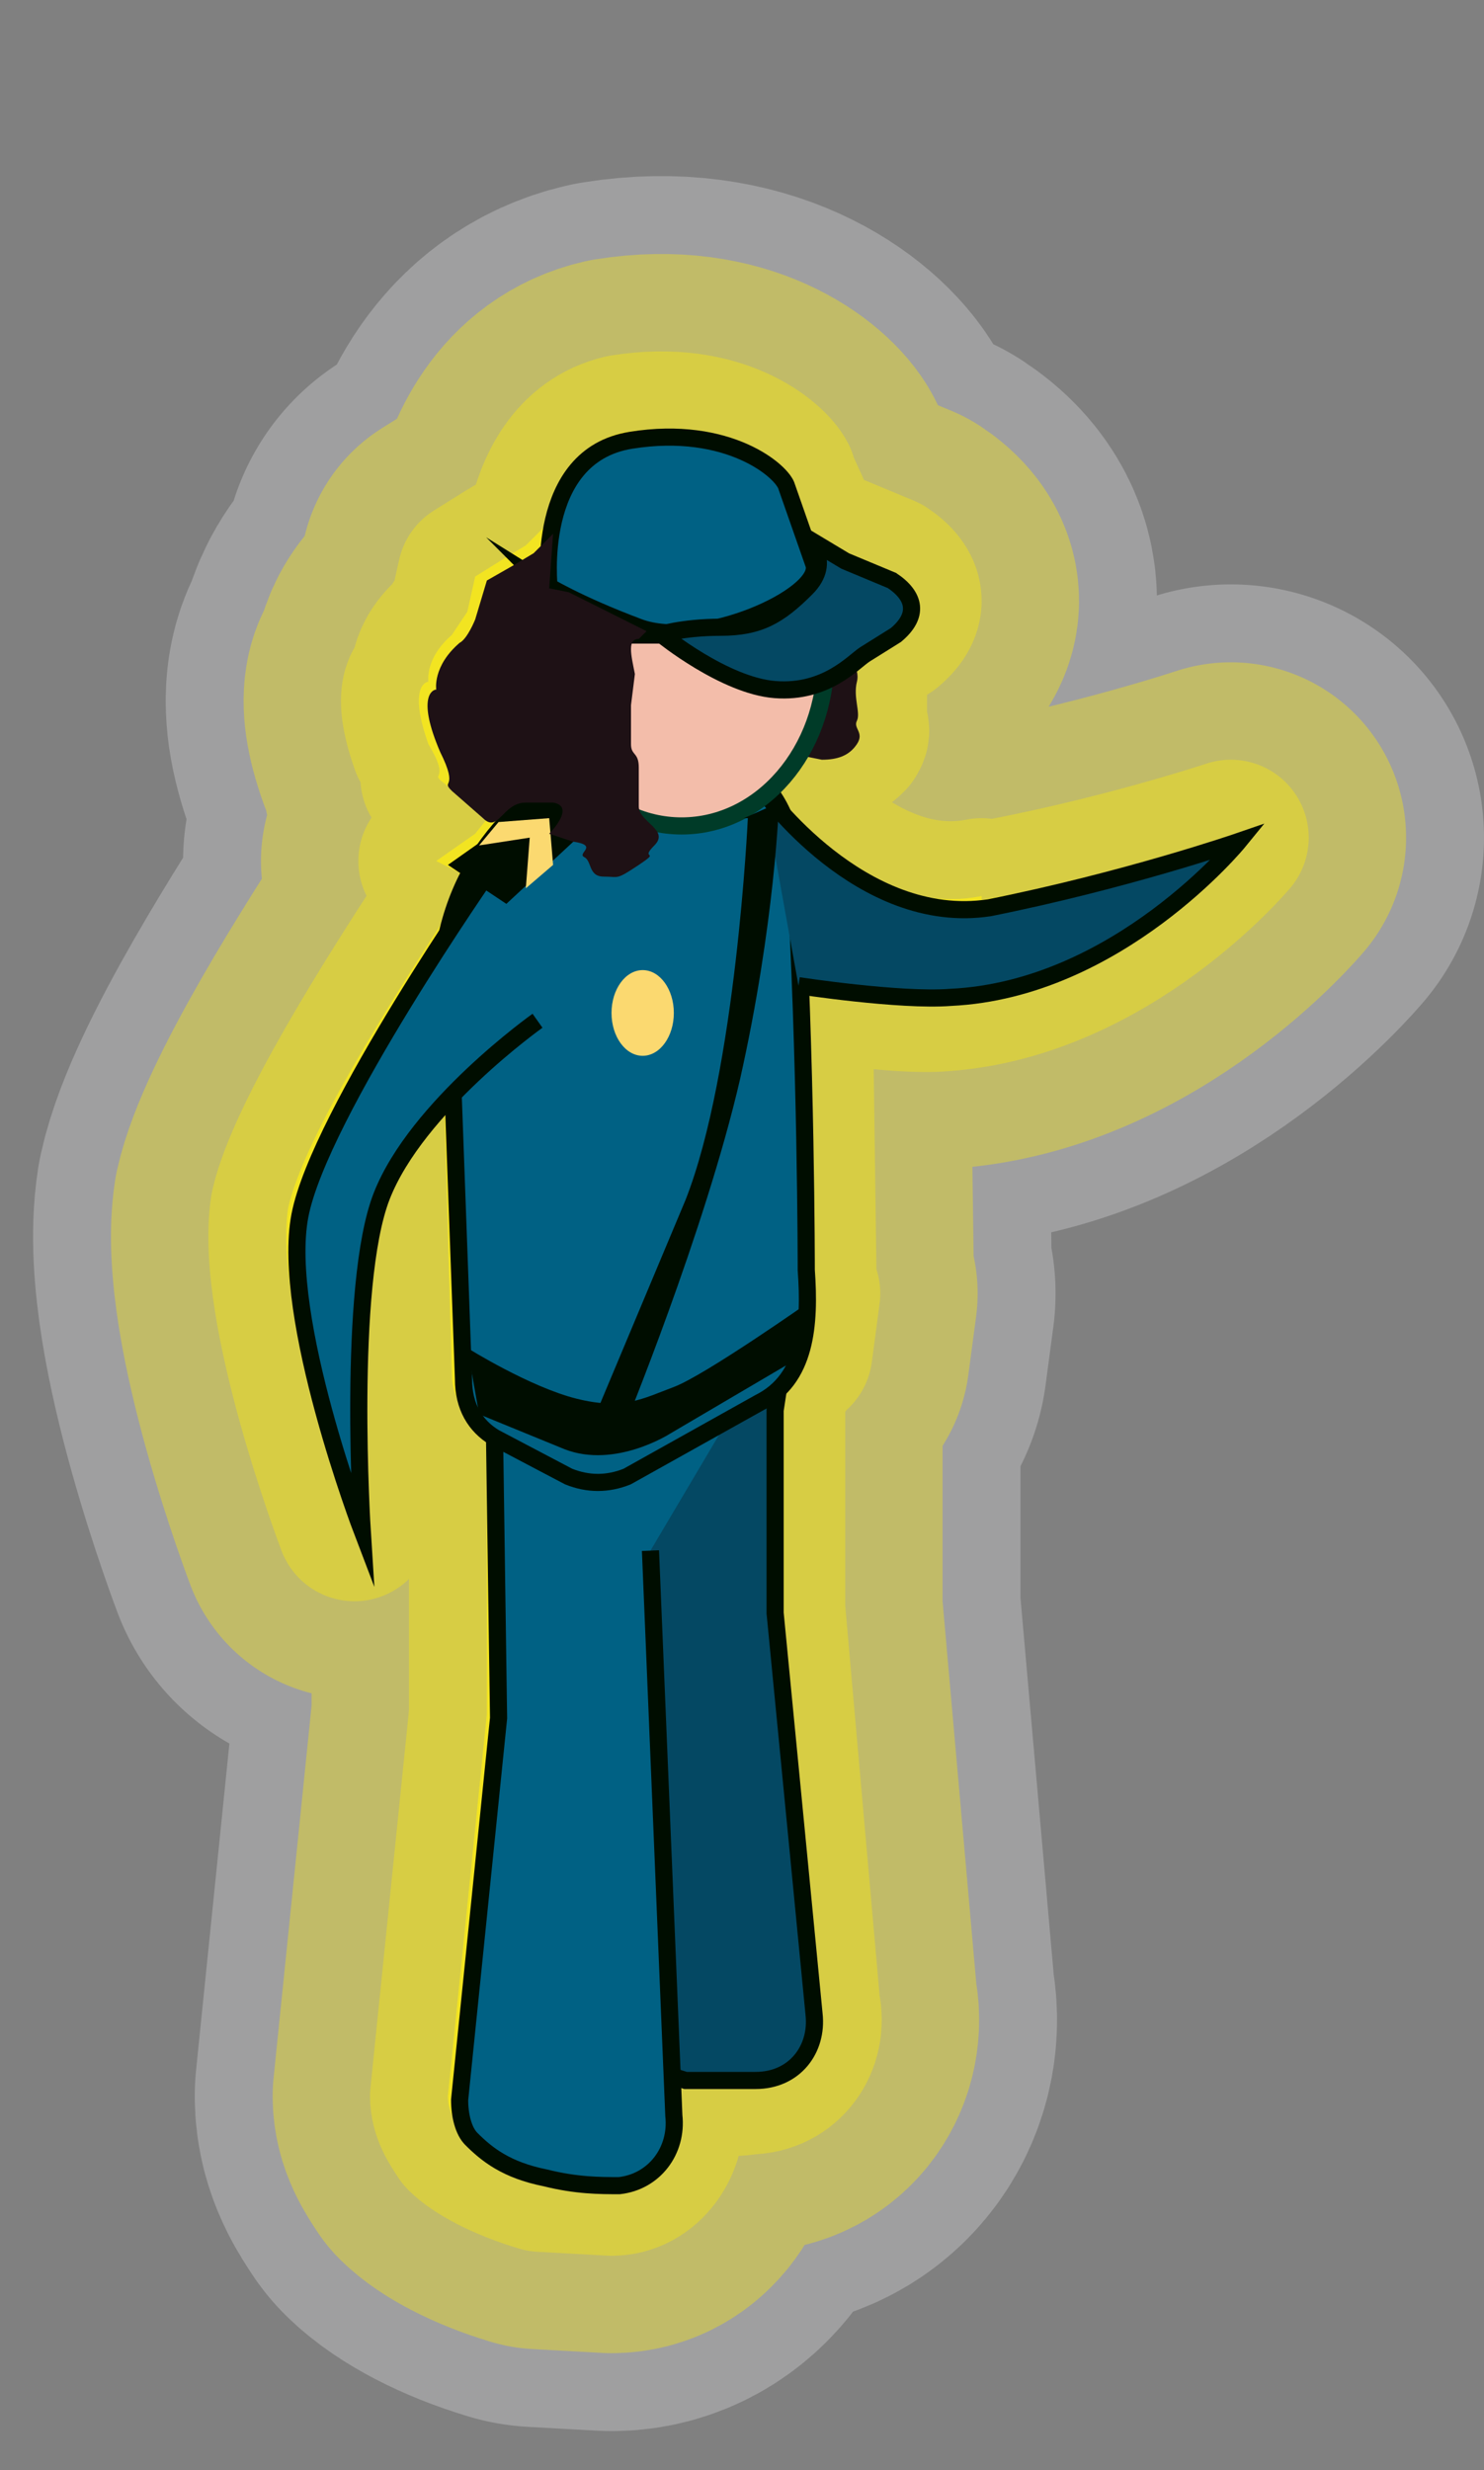
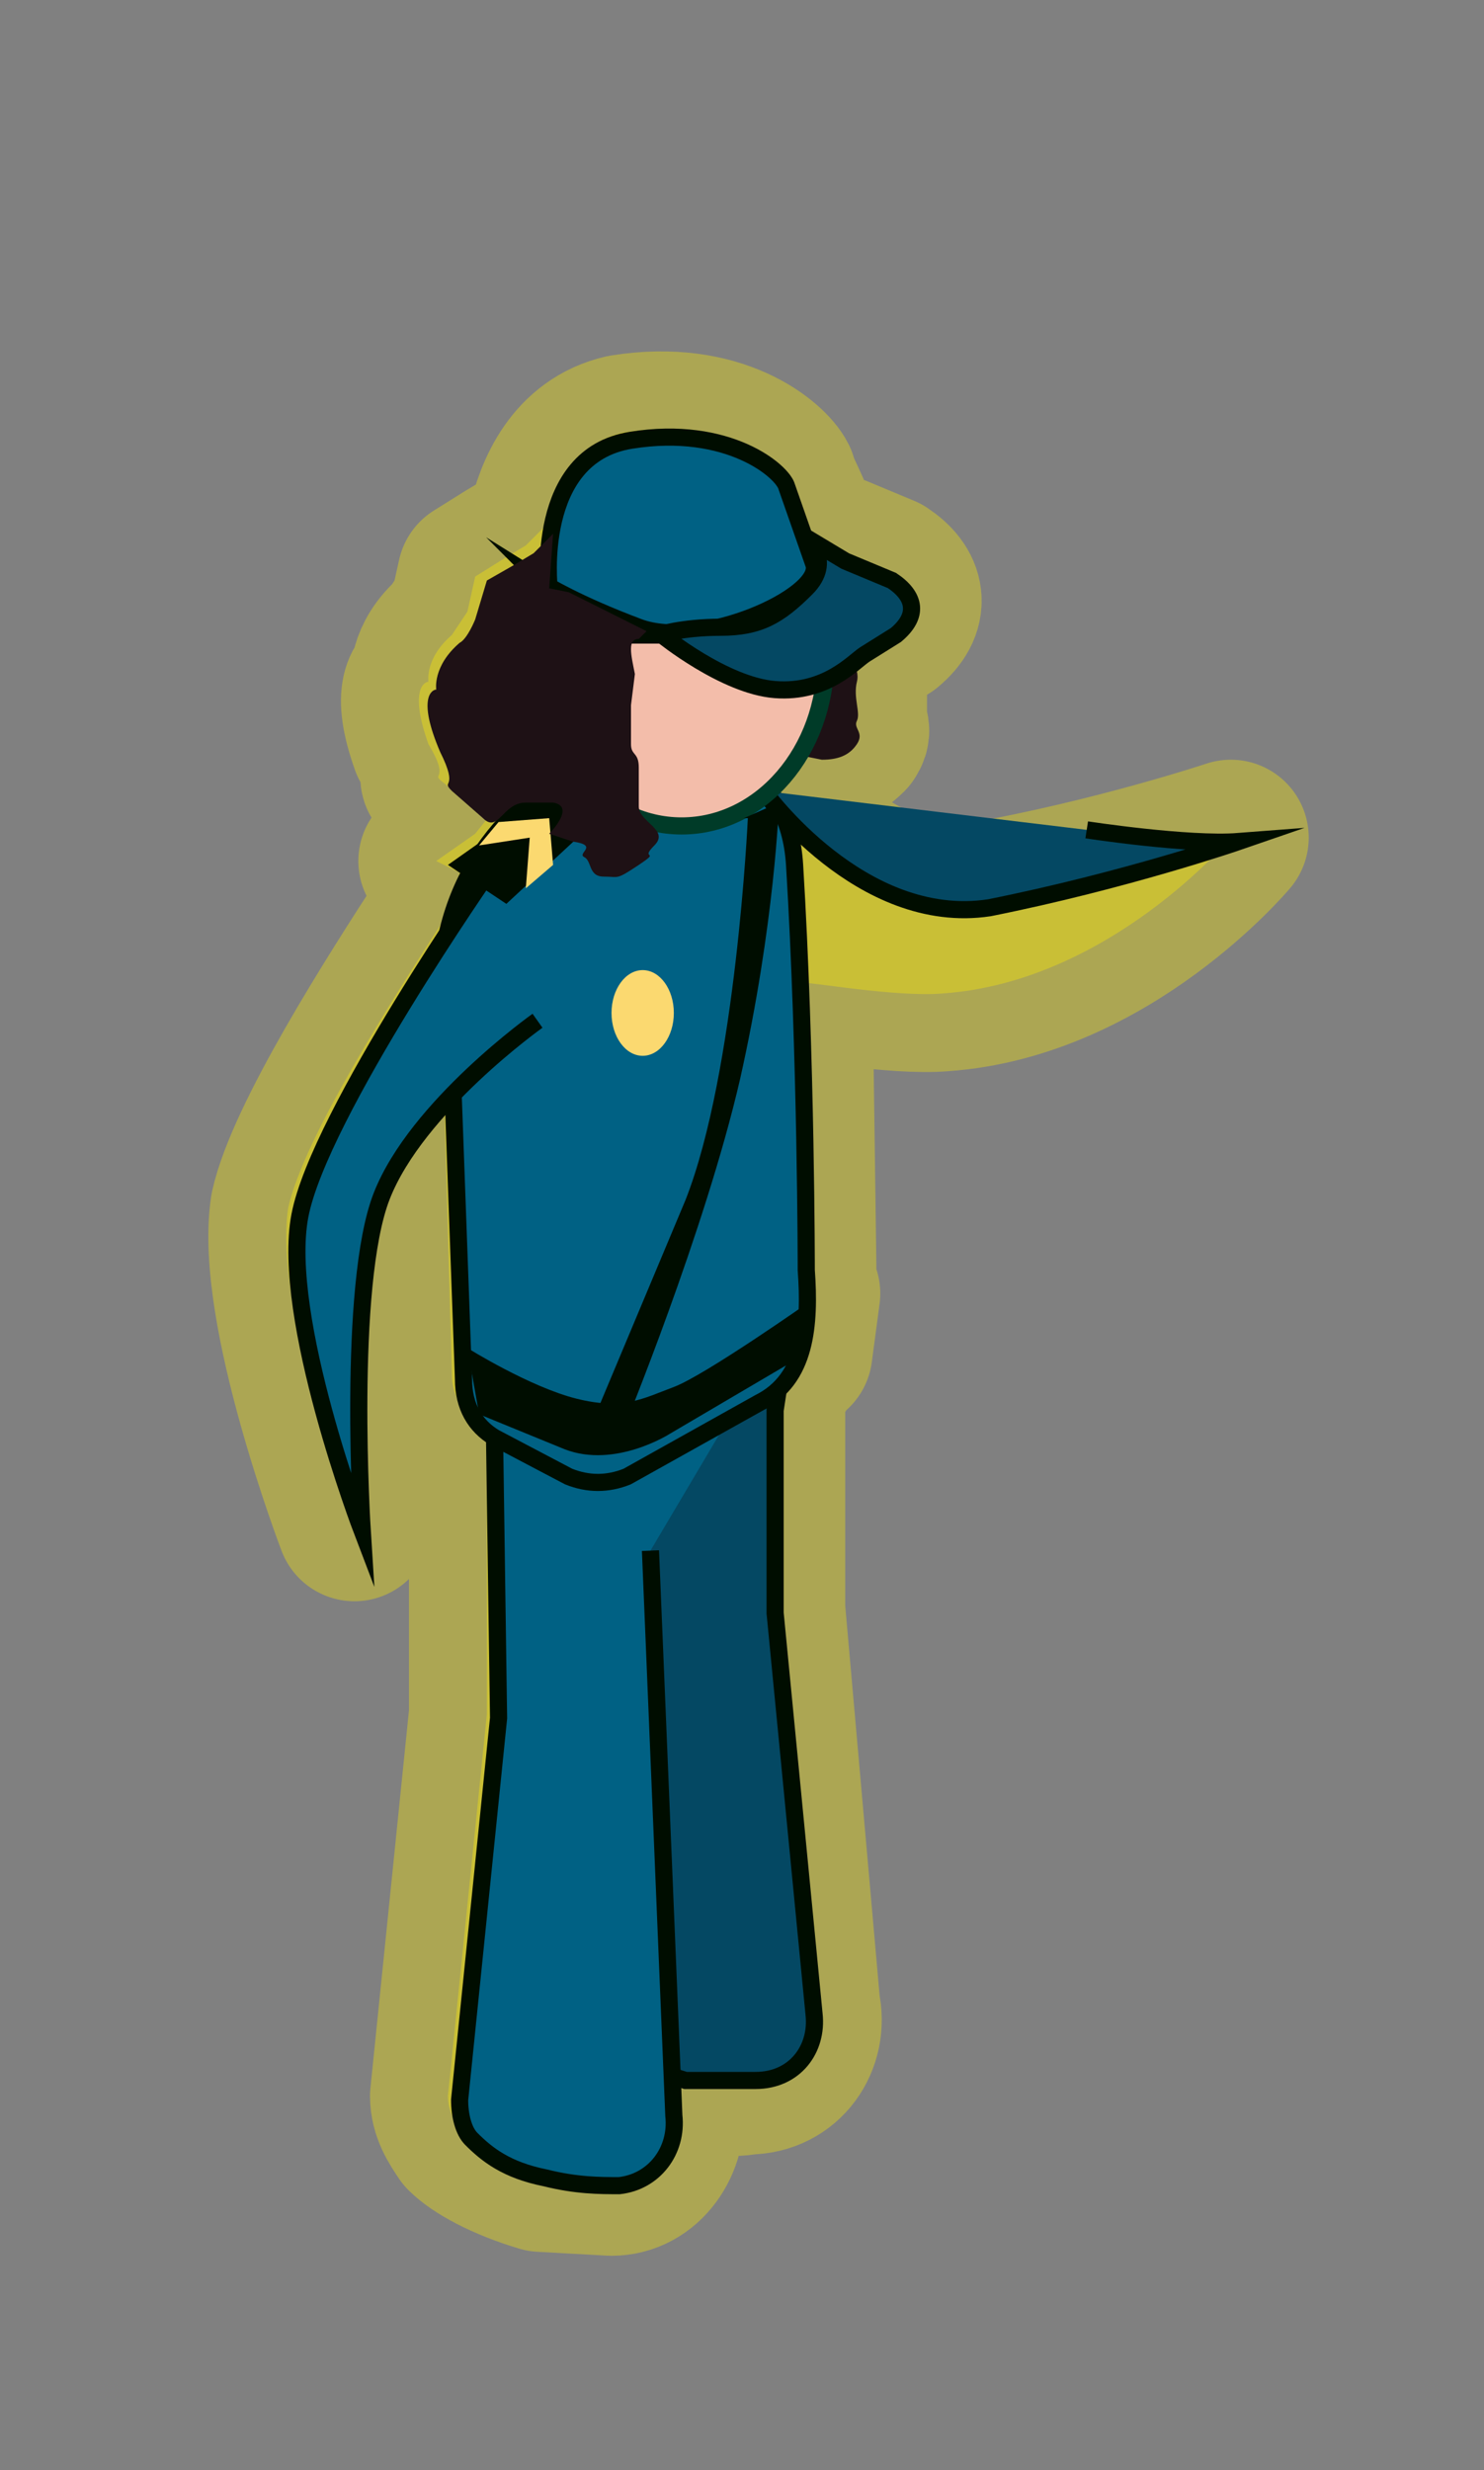
<svg xmlns="http://www.w3.org/2000/svg" id="Calque_9" viewBox="0 0 38.1 63.4">
  <rect x="0" y="0" width="38.1" height="63.4" fill="#808080" stroke="none" />
  <defs>
    <style>.cls-4{fill:#000d00}.cls-5{fill:#fbd970}.cls-6{fill:#1e1115}.cls-8,.cls-9{stroke-miterlimit:10;stroke-width:.44px;fill:#044863;stroke:#000d00}.cls-9{fill:#006184}</style>
  </defs>
-   <path d="M25.2 23c-2.5.5-4.5-1.5-5.4-2.4l-.2-.5.7-.9h.6c.4 0 .6 0 .9-.3.2-.3-.2-.2 0-.5v-1.1l-.1-.5.3-.2.8-.5c.6-.5.5-1-.1-1.4l-1.2-.5c-.4-.1-1-.6-1-.6s.6.5 0 1.2c0 0 0 0 0 0 .2-.2.2-.4.2-.5-.2-1.1-.6-1.6-.7-2-.2-.4-1.5-1.6-4-1.2-1.3.3-1.8 1.5-2 2.4l-.5.5-.5.3-.8.5-.2.9-.4.6c-.7.6-.6 1.2-.6 1.2-.1 0-.5.2 0 1.6.6 1 0 .7.4 1l.8.7c.3.4.5-.4 1-.5h.2l-.5.6h-.3l-.4.5-1 .7.6.3-.4 1.2c-1.3 2-3.6 5.6-4 7.4-.4 2.6 1.7 8.1 1.7 8.1s-.4-6.3.5-8.6c.4-1 1-1.8 1.8-2.5l.2 7.3c0 .6.4 1.1.9 1.4l.2.1-.2.2v7l-1 9.8c0 .4.2.7.4 1 .3.3 1 .7 2 1l1.8.1c.9 0 1.5-.9 1.4-1.8v-1h.3c.7.2 1.3.3 1.8.2 1 0 1.6-.9 1.4-1.8l-.9-10.2v-5.8c.3-.2.4-.5.5-.7l.2-.1.2-1.5h-.1v-.7l-.1-7.3c.4 0 2.6.4 3.8.3 4.3-.3 7.4-4 7.4-4s-3 1-6.4 1.6Z" style="stroke-linecap:round;stroke-linejoin:round;fill:#fefeff;opacity:.25;stroke:#fefeff;stroke-width:13px" />
-   <path d="M25.2 23c-2.5.5-4.5-1.5-5.4-2.4l-.2-.5.7-.9h.6c.4 0 .6 0 .9-.3.2-.3-.2-.2 0-.5v-1.1l-.1-.5.3-.2.8-.5c.6-.5.5-1-.1-1.4l-1.2-.5c-.4-.1-1-.6-1-.6s.6.5 0 1.2c0 0 0 0 0 0 .2-.2.2-.4.2-.5-.2-1.1-.6-1.6-.7-2-.2-.4-1.5-1.6-4-1.2-1.3.3-1.8 1.5-2 2.4l-.5.5-.5.3-.8.5-.2.9-.4.6c-.7.6-.6 1.2-.6 1.2-.1 0-.5.2 0 1.6.6 1 0 .7.4 1l.8.7c.3.4.5-.4 1-.5h.2l-.5.6h-.3l-.4.5-1 .7.6.3-.4 1.2c-1.3 2-3.6 5.6-4 7.4-.4 2.6 1.7 8.1 1.7 8.1s-.4-6.3.5-8.6c.4-1 1-1.8 1.8-2.5l.2 7.3c0 .6.4 1.1.9 1.4l.2.1-.2.2v7l-1 9.8c0 .4.2.7.4 1 .3.3 1 .7 2 1l1.8.1c.9 0 1.5-.9 1.4-1.8v-1h.3c.7.2 1.3.3 1.8.2 1 0 1.6-.9 1.4-1.8l-.9-10.2v-5.8c.3-.2.4-.5.5-.7l.2-.1.2-1.5h-.1v-.7l-.1-7.3c.4 0 2.6.4 3.8.3 4.3-.3 7.4-4 7.4-4s-3 1-6.4 1.6Z" style="fill:#ffed00;opacity:.35;stroke:#fe0;stroke-width:9px;stroke-linecap:round;stroke-linejoin:round" />
  <path d="M25.2 23c-2.5.5-4.5-1.5-5.4-2.4l-.2-.5.7-.9h.6c.4 0 .6 0 .9-.3.2-.3-.2-.2 0-.5v-1.1l-.1-.5.3-.2.8-.5c.6-.5.5-1-.1-1.4l-1.2-.5c-.4-.1-1-.6-1-.6s.6.5 0 1.2c0 0 0 0 0 0 .2-.2.2-.4.2-.5-.2-1.1-.6-1.6-.7-2-.2-.4-1.5-1.6-4-1.2-1.3.3-1.8 1.5-2 2.4l-.5.5-.5.3-.8.5-.2.9-.4.6c-.7.6-.6 1.2-.6 1.2-.1 0-.5.2 0 1.6.6 1 0 .7.4 1l.8.7c.3.4.5-.4 1-.5h.2l-.5.6h-.3l-.4.5-1 .7.6.3-.4 1.2c-1.3 2-3.6 5.6-4 7.4-.4 2.6 1.7 8.1 1.7 8.1s-.4-6.3.5-8.6c.4-1 1-1.8 1.8-2.5l.2 7.3c0 .6.4 1.1.9 1.4l.2.1-.2.2v7l-1 9.8c0 .4.2.7.4 1 .3.3 1 .7 2 1l1.8.1c.9 0 1.5-.9 1.4-1.8v-1h.3c.7.2 1.3.3 1.8.2 1 0 1.6-.9 1.4-1.8l-.9-10.2v-5.8c.3-.2.4-.5.5-.7l.2-.1.2-1.5h-.1v-.7l-.1-7.3c.4 0 2.6.4 3.8.3 4.3-.3 7.4-4 7.4-4s-3 1-6.4 1.6Z" style="stroke-width:4px;fill:#ffed00;opacity:.35;stroke:#fe0;stroke-linecap:round;stroke-linejoin:round" />
  <path class="cls-6" d="m21.3 16.1.4.7s.4.3.3.7.1.8 0 1 .2.3 0 .6-.5.4-.9.4l-1.5-.3c-.5-.1-.3-.6-.3-.6s.3-.7.2-1.2 1.8-1.3 1.8-1.3Z" />
  <path class="cls-8" d="m16.3 42-1 9.3c0 .4.2.8.5 1.1.3.3.8.7 1.8 1h1.8c1 0 1.6-.8 1.5-1.7l-1-10.3v-5.2l.2-1.3-3 .5" />
  <path class="cls-9" d="m16.7 39.8.6 14.5c.1.9-.5 1.7-1.4 1.8-.5 0-1.1 0-1.9-.2-1-.2-1.5-.6-1.9-1-.2-.2-.3-.6-.3-1l1-9.8-.1-7 1.5-.7 4-1.6c.3-.2 1.2-.4 1.1 0s.6-.4.6-.4" />
  <path class="cls-9" d="m11.5 24.4.4 11c0 .7.3 1.2.8 1.5l1.9 1c.5.2 1 .2 1.5 0l3.4-1.9c1.2-.6 1.3-2 1.2-3.4 0 0 0-5.5-.3-10.4-.3-5-8.1-3.5-9 2.2Z" />
  <path class="cls-9" d="M12.6 22.3s-4.4 6.3-4.9 8.9c-.5 2.6 1.6 8.1 1.6 8.1s-.4-6.3.5-8.6 4-4.5 4-4.5" />
-   <path class="cls-8" d="M19.6 20.3s2.5 3.5 5.8 3c3.5-.7 6.4-1.7 6.4-1.7s-3.1 3.8-7.4 4c-1.3.1-3.9-.3-3.9-.3" />
+   <path class="cls-8" d="M19.6 20.3s2.5 3.5 5.8 3c3.5-.7 6.4-1.7 6.4-1.7c-1.3.1-3.9-.3-3.9-.3" />
  <ellipse cx="17.5" cy="16.9" rx="3.7" ry="4.3" style="stroke-miterlimit:10;stroke-width:.44px;fill:#f3bdaa;stroke:#003b28" />
  <path class="cls-4" d="M19.2 21s-.3 6.5-1.6 9.8L15 37l1-.3s2.1-5.1 3-9c.9-4 1-7.1 1-7.1l-.9.4Z" />
  <path class="cls-4" d="M12 34.6s1.6 1 2.8 1.3 1.7 0 2.5-.3 3.5-2.2 3.5-2.2l-.2 1.4-3.4 2s-1.4.9-2.7.4l-2.2-.9-.3-1.7ZM14.9 19.8l.9.8-2.8 2.6-1.5-1 3.4-2.4z" />
  <path class="cls-5" d="m12.3 21.7 1.3-.2-.1 1.3.7-.6-.1-1.2-1.3.1-.5.6z" />
  <ellipse class="cls-5" cx="16.5" cy="26" rx=".8" ry="1.1" />
  <path class="cls-9" d="M14 15s.8.5 2.4 1.1 4.7-.8 4.5-1.6l-.7-2c-.1-.4-1.5-1.6-4-1.2s-2.1 3.8-2.1 3.8Z" />
  <path class="cls-8" d="M17 16.3s1.6 1.3 2.9 1.4 2-.7 2.3-.9l.8-.5c.6-.5.5-1-.1-1.4l-1.2-.5-1-.6s.7.6 0 1.3-1.2 1-2.2 1-1.6.2-1.6.2Z" />
  <path class="cls-6" d="M16.4 16.4c-.3 0-.2.4-.1.9l-.1.8v1c0 .3.2.2.2.6v1c0 .4.8.6.4 1s.2.1-.4.5-.5.3-.9.3-.3-.4-.5-.5.4-.3-.3-.4l-.6-.2s.7-.7.1-.8h-.7c-.6 0-.7.8-1.1.4l-.8-.7c-.3-.3.2 0-.3-1-.6-1.4-.2-1.6-.1-1.6 0 0-.1-.6.6-1.2.2-.1.4-.6.4-.6l.3-1 .7-.4.5-.3.5-.5-.1 1.4.5.1 2 1-.2.2Z" />
</svg>